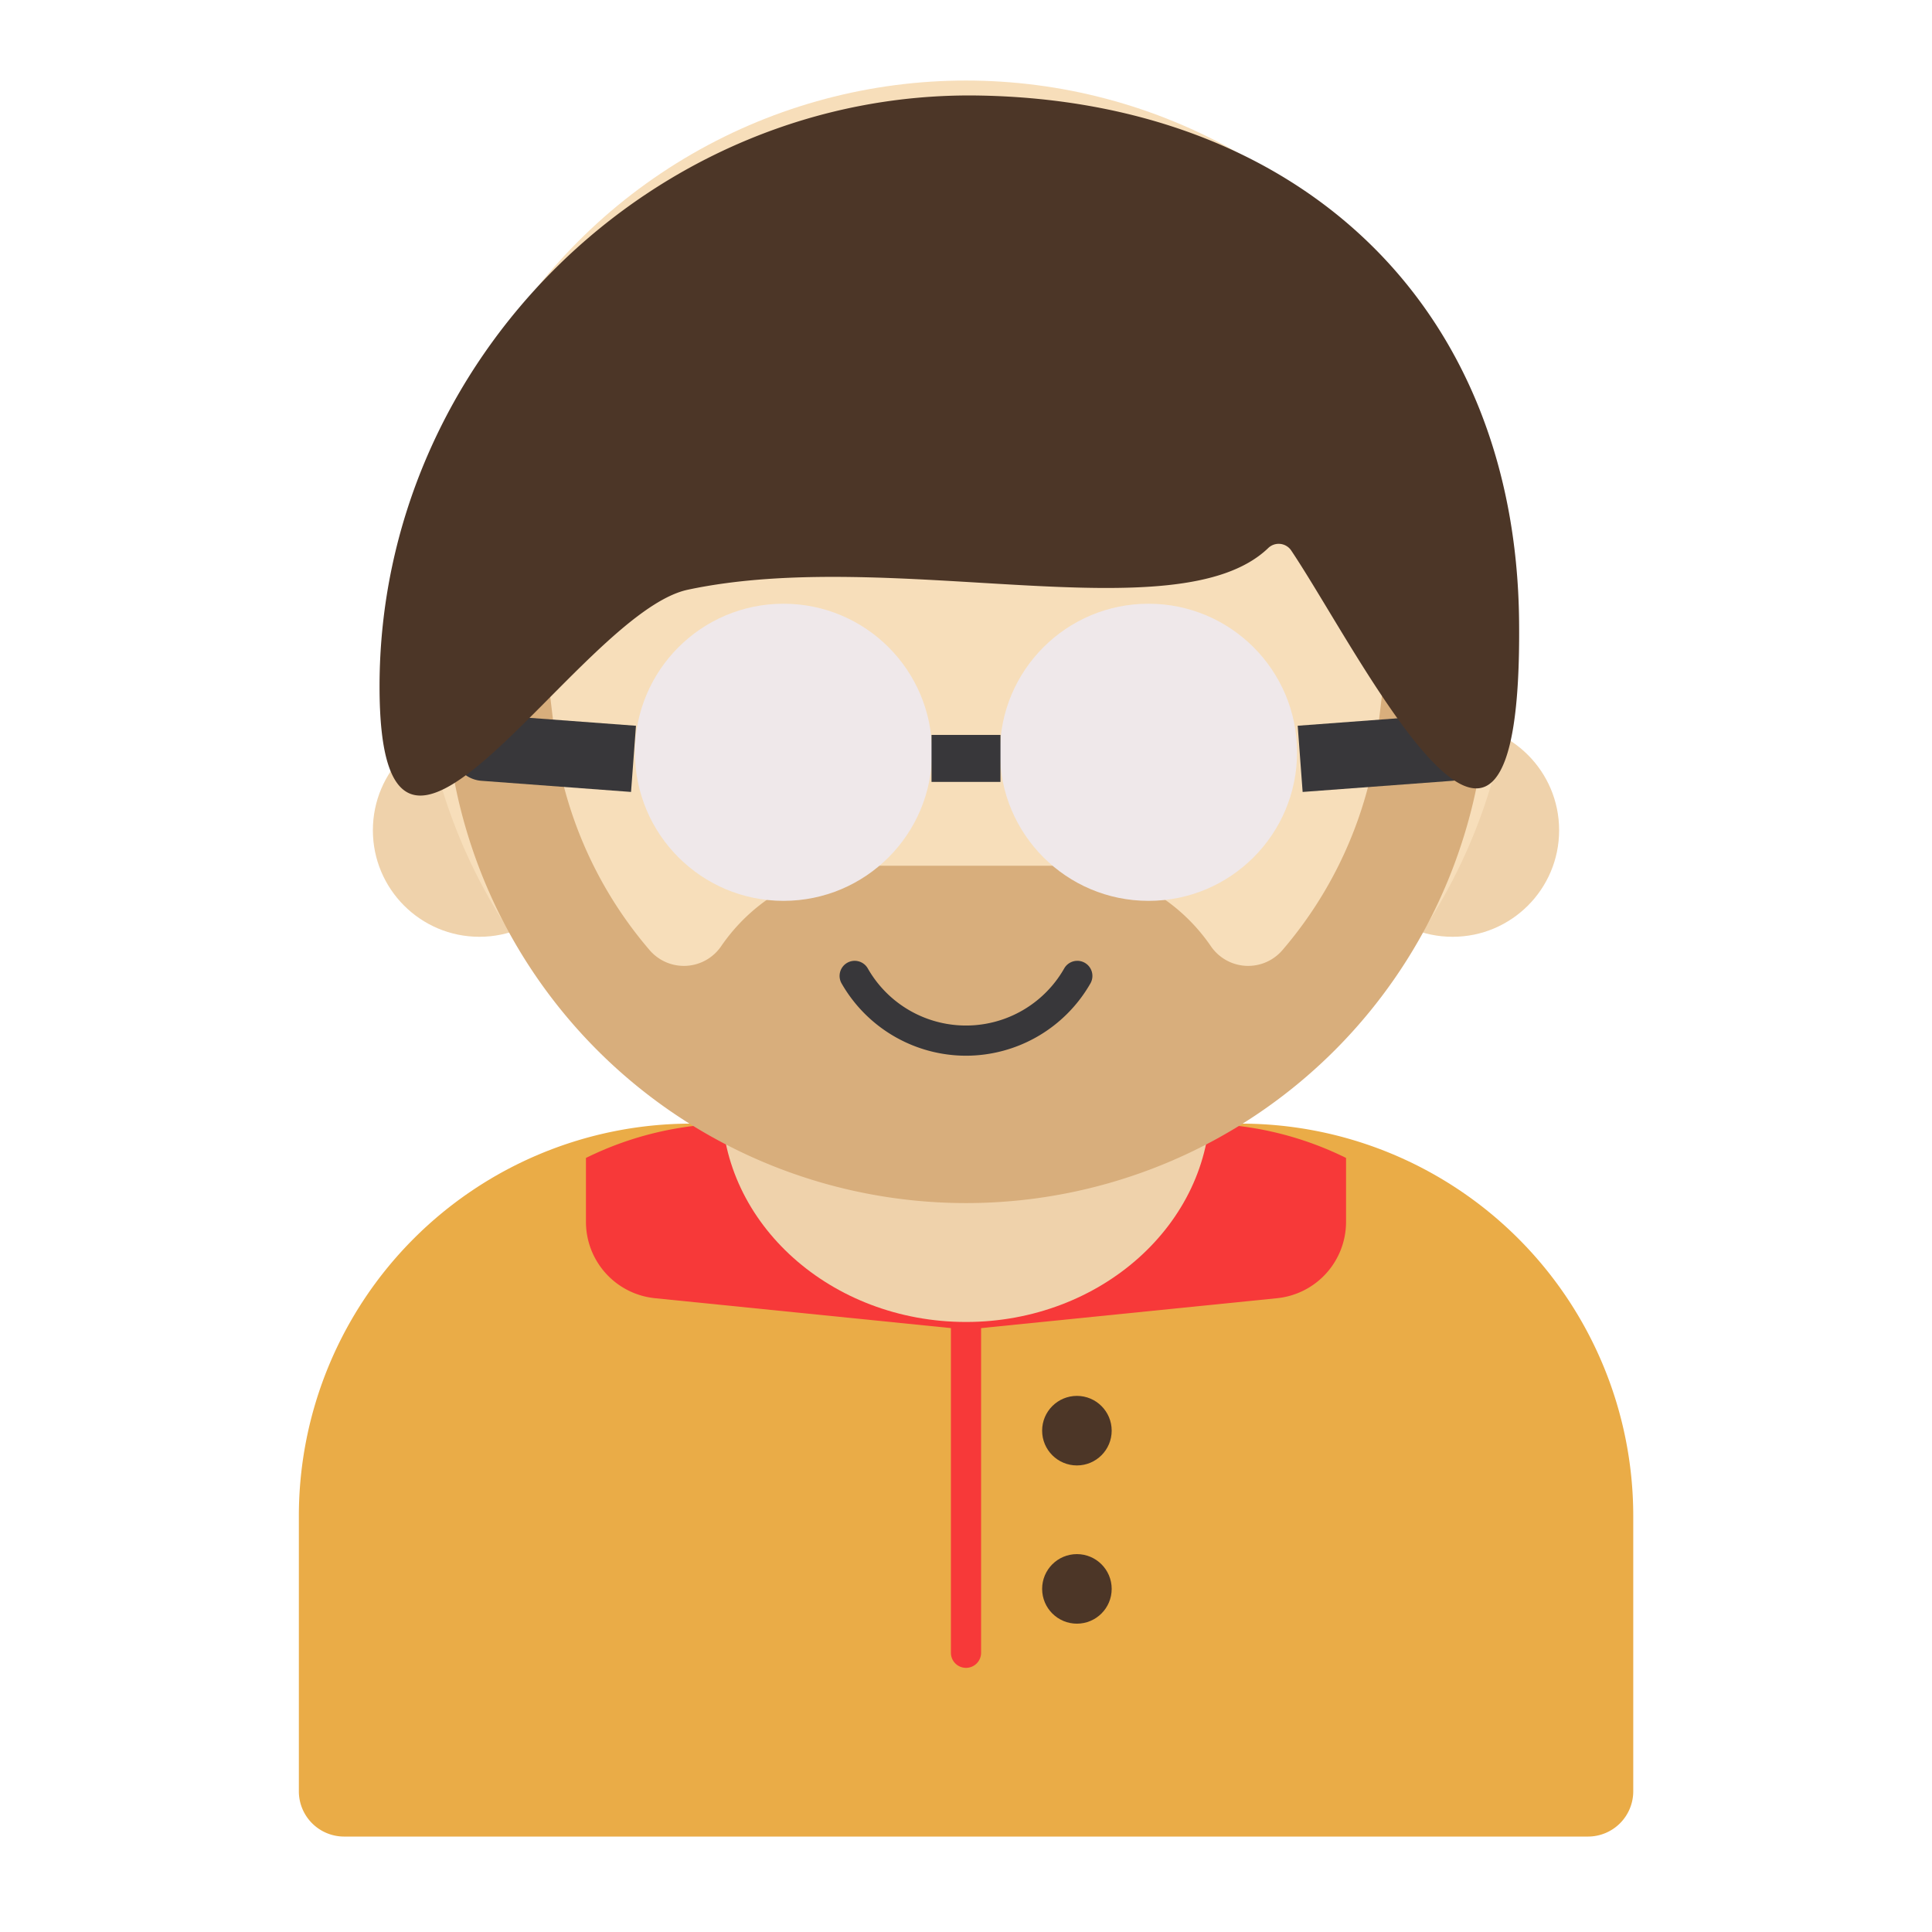
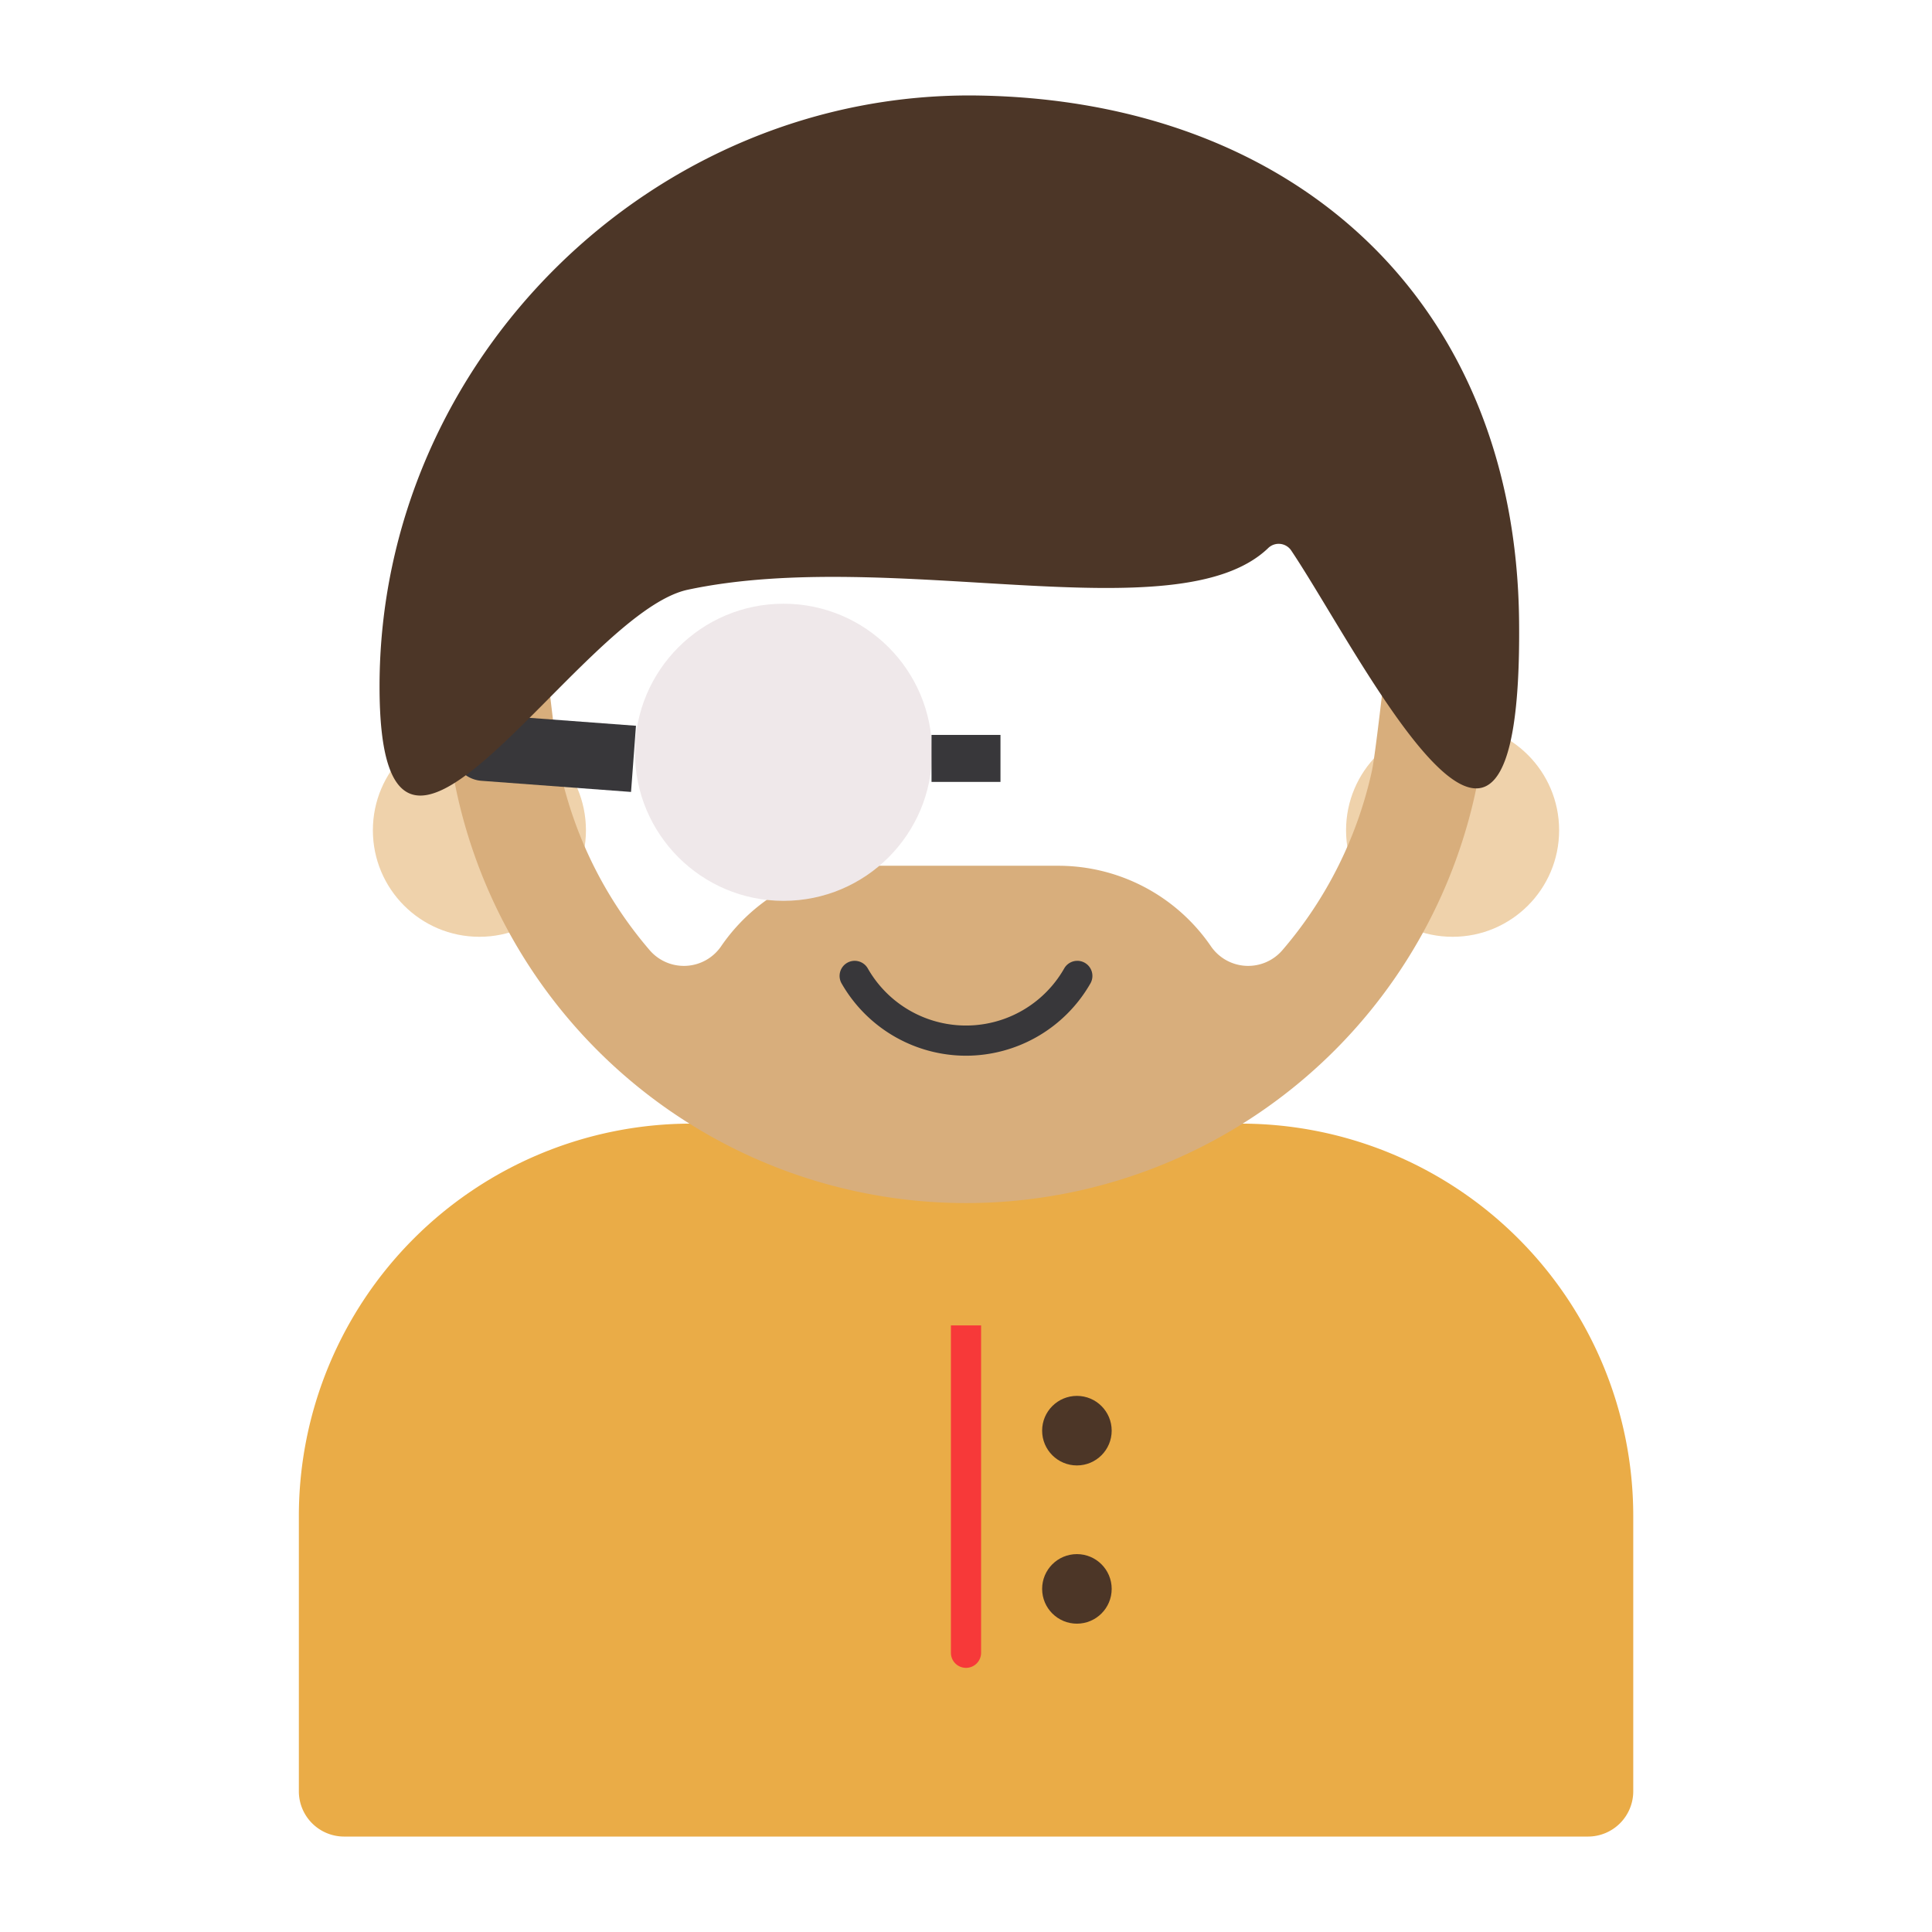
<svg xmlns="http://www.w3.org/2000/svg" viewBox="0 0 128 128">
  <defs>
    <style>.cls-1{fill:#efd2ab;}.cls-2{fill:#eaac47;}.cls-3{fill:#f73939;}.cls-4{fill:#f7deba;}.cls-5{fill:#d8ae7c;}.cls-6{fill:#38373a;}.cls-7{fill:#efe8ea;}.cls-8{fill:#4c3627;}</style>
  </defs>
  <title>57.0color</title>
  <g id="man-3" data-name="man">
    <circle class="cls-1" cx="31.762" cy="55.007" r="7.058" />
    <circle class="cls-1" cx="96.238" cy="55.007" r="7.058" />
    <path d="M103.3,113.7a1,1,0,0,1-1-1V106.3a1,1,0,0,1,2,0V112.7A1,1,0,0,1,103.3,113.7Z" />
    <circle cx="103.295" cy="116.803" r="1" />
    <path class="cls-2" d="M22.793,121.677h82.414a3,3,0,0,0,3-3V100.443a26,26,0,0,0-26-26H45.8a26,26,0,0,0-26,26l0,18.238A3,3,0,0,0,22.793,121.677Z" />
-     <path class="cls-3" d="M43.4,86.01,64,88.091,84.605,86.01a5.084,5.084,0,0,0,4.574-5.059V76.716a21.932,21.932,0,0,0-9.748-2.273H48.572a21.946,21.946,0,0,0-9.751,2.274v4.234A5.084,5.084,0,0,0,43.4,86.01Z" />
-     <path class="cls-1" d="M64,87.584c-8.925,0-16.186-6.5-16.186-14.481S55.075,58.622,64,58.622s16.186,6.5,16.186,14.481S72.925,87.584,64,87.584Z" />
-     <circle class="cls-4" cx="64" cy="41.637" r="36.301" />
    <path class="cls-5" d="M92.53,38.379c-.581,3.938-1.339,11.316-1.639,12.7A27.151,27.151,0,0,1,84.97,62.941a2.99,2.99,0,0,1-4.732-.232A12.258,12.258,0,0,0,70.1,57.359H57.9a12.258,12.258,0,0,0-10.135,5.35,2.99,2.99,0,0,1-4.732.232,27.151,27.151,0,0,1-5.921-11.865c-.3-1.381-1.058-8.759-1.639-12.7-2.555,2.138-6,5.3-6,6.8a34.531,34.531,0,0,0,69.062,0C98.531,43.676,95.085,40.517,92.53,38.379Z" />
    <path class="cls-6" d="M64,69.944a9.511,9.511,0,0,1-8.244-4.792,1,1,0,1,1,1.738-.99,7.487,7.487,0,0,0,13.012,0,1,1,0,0,1,1.738.99A9.511,9.511,0,0,1,64,69.944Z" />
    <path class="cls-6" d="M29.975,47.63h9.941A2.073,2.073,0,0,1,41.988,49.7v2.326a0,0,0,0,1,0,0H29.975a0,0,0,0,1,0,0v-4.4A0,0,0,0,1,29.975,47.63Z" transform="translate(68.162 102.193) rotate(-175.74)" />
    <circle class="cls-7" cx="51.909" cy="49.841" r="9.843" />
-     <circle class="cls-7" cx="76.091" cy="49.841" r="9.843" />
-     <path class="cls-6" d="M86.123,47.63H98.136a0,0,0,0,1,0,0v2.326a2.073,2.073,0,0,1-2.073,2.073H86.123a0,0,0,0,1,0,0v-4.4a0,0,0,0,1,0,0Z" transform="translate(-3.447 6.981) rotate(-4.26)" />
    <rect class="cls-6" x="61.716" y="48.69" width="4.568" height="3.113" />
    <path class="cls-8" d="M85.539,36.461A1,1,0,0,0,84,36.332c-6.02,5.724-24.881-.15-38.432,2.739C38.259,40.63,25.11,64.357,25.146,45.4,25.188,23.824,43.308,5.956,64.884,6.33c20.952.364,35.537,13.667,35.759,34.8C100.9,65.373,90.18,43.379,85.539,36.461Z" />
    <path class="cls-3" d="M64,110.5a1,1,0,0,1-1-1V87.813h2V109.5A1,1,0,0,1,64,110.5Z" />
    <circle class="cls-8" cx="71.348" cy="94.785" r="2.304" />
    <circle class="cls-8" cx="71.348" cy="105.268" r="2.304" />
  </g>
</svg>